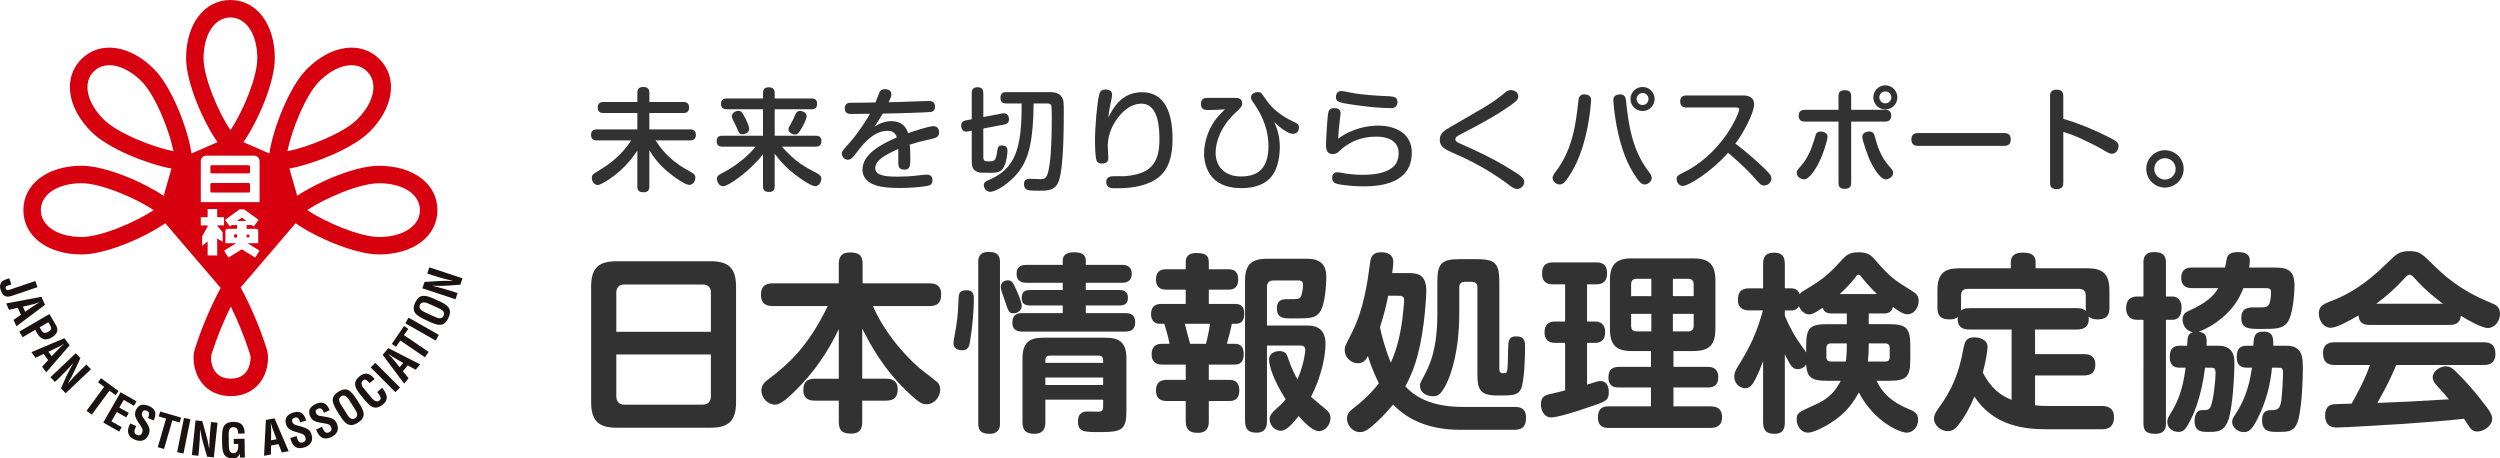
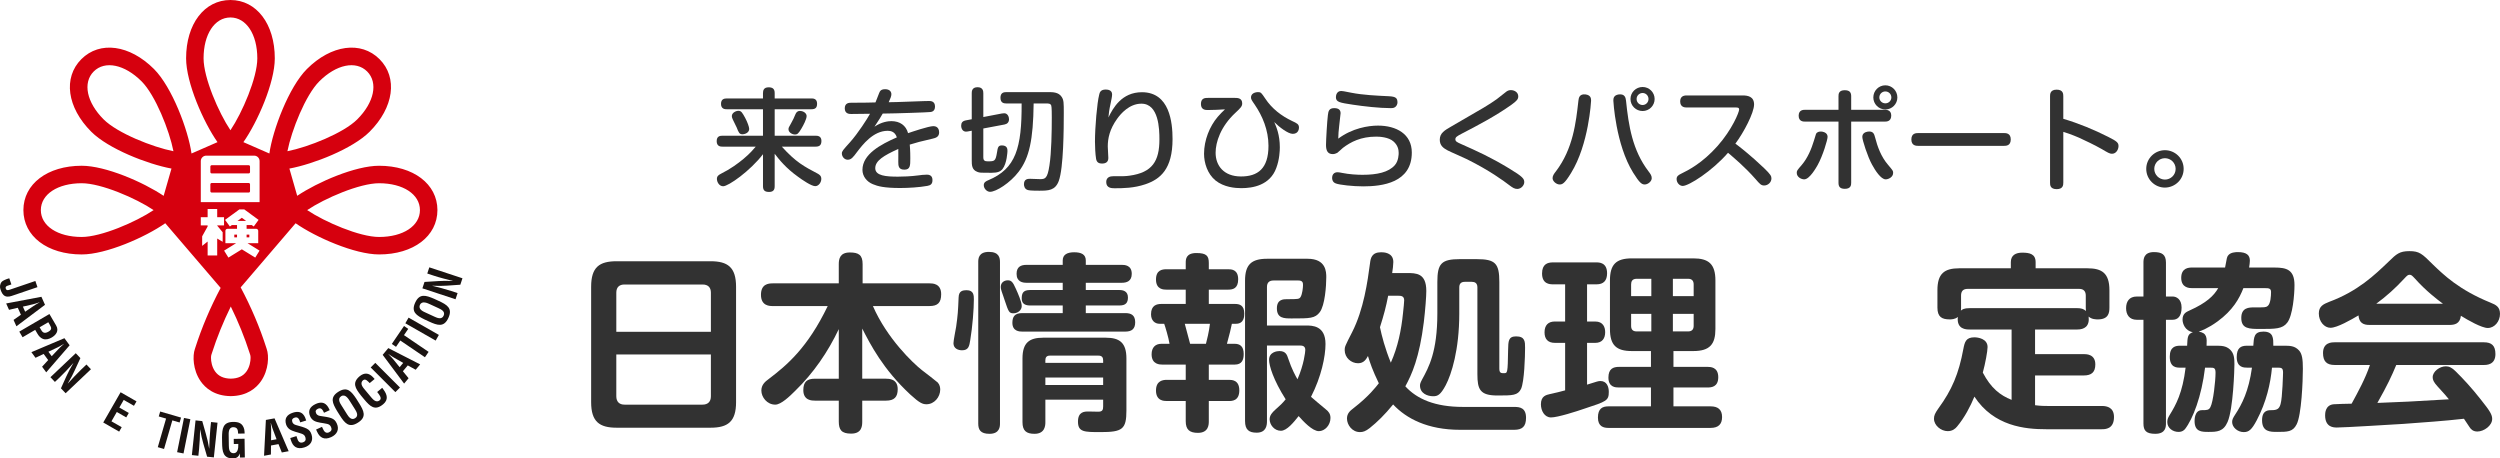
<svg xmlns="http://www.w3.org/2000/svg" version="1.1" id="レイヤー_1" x="0px" y="0px" width="314.657px" height="57.706px" viewBox="0 0 314.657 57.706" enable-background="new 0 0 314.657 57.706" xml:space="preserve">
  <g>
    <g>
      <path fill="#D6000E" d="M47.71,20.863c-2.985,0-7.729,2.051-10.303,3.783l-0.983-3.429c3.035-0.564,7.953-2.493,10.096-4.636    c3.053-3.053,3.567-6.81,1.25-9.135c-2.326-2.328-6.085-1.817-9.142,1.241c-2.274,2.274-4.308,7.675-4.724,10.633l-3.27-1.429    c1.764-2.507,3.952-7.465,3.952-10.548c0-4.318-2.293-7.338-5.576-7.343c-3.291-0.002-5.587,3.018-5.587,7.342    c0,3.083,2.188,8.042,3.952,10.548l-3.271,1.429c-0.416-2.958-2.45-8.358-4.724-10.632c-3.057-3.057-6.816-3.569-9.142-1.241    c-2.318,2.325-1.804,6.082,1.25,9.135c2.142,2.142,7.058,4.071,10.094,4.635l-0.985,3.434c-2.572-1.733-7.322-3.788-10.31-3.788    c-4.318,0-7.338,2.293-7.343,5.576c-0.002,3.291,3.018,5.587,7.342,5.587c3.07,0,8-2.17,10.516-3.93l0,0.004l6.969,8.137    c-1.307,2.46-2.381,4.994-3.191,7.527l-0.055,0.169c-0.294,0.826-0.264,2.627,0.725,4.049c0.584,0.84,1.715,1.848,3.781,1.875    l0.015,0l0.017,0c2.067-0.028,3.197-1.035,3.782-1.875c0.988-1.422,1.019-3.223,0.725-4.049l-0.055-0.17    c-0.818-2.556-1.902-5.11-3.225-7.59l6.914-8.073c2.519,1.759,7.442,3.925,10.509,3.925c4.324,0,7.343-2.296,7.342-5.587    C55.047,23.156,52.028,20.863,47.71,20.863z M10.284,29.826c-3.028,0-5.143-1.392-5.143-3.385c0.005-1.989,2.12-3.379,5.145-3.379    c2.448,0,6.833,1.893,9.049,3.381C17.119,27.932,12.733,29.826,10.284,29.826z M13.042,15.026    c-2.139-2.139-2.652-4.617-1.249-6.027c1.409-1.409,3.889-0.898,6.03,1.244c1.732,1.732,3.493,6.173,4.008,8.791    C19.213,18.518,14.773,16.757,13.042,15.026z M25.622,7.342c0-3.028,1.392-5.143,3.385-5.143c1.989,0.005,3.379,2.12,3.379,5.145    c0,2.448-1.893,6.833-3.381,9.049C27.516,14.176,25.622,9.791,25.622,7.342z M27.338,30.021v2.134h-1.205v-1.756l-0.689,0.551    v-1.204l0.689-1.24v-0.138h-0.861v-1.033h0.861v-1.033h1.205v1.033h0.861v1.033h-0.861v0.034l0.688,0.827v1.205L27.338,30.021z     M31.418,44.434l0.078,0.238c0.025,0.073,0.042,0.205,0.042,0.374c0,0.442-0.115,1.137-0.511,1.697    c-0.426,0.601-1.074,0.9-1.981,0.915c-0.906-0.015-1.554-0.314-1.979-0.915c-0.396-0.559-0.511-1.255-0.511-1.697    c0-0.169,0.017-0.301,0.041-0.374c0,0.001,0.078-0.237,0.078-0.237c0.628-1.965,1.424-3.927,2.372-5.857    C29.994,40.507,30.789,42.469,31.418,44.434z M32.126,32.422l-1.689-1.043l-1.689,1.043l-0.543-0.878l1.517-0.938H28.37v-1.549    c0-0.142,0.116-0.259,0.258-0.259h1.205v-0.473h-0.647l-0.25,0.184l-0.61-0.834l1.806-1.321h0.609l1.806,1.321l-0.609,0.834    l-0.251-0.184h-0.648v0.473h1.205c0.143,0,0.258,0.116,0.258,0.259v1.549H31.15l1.518,0.938L32.126,32.422z M32.673,25.442h-7.401    v-5.165c0-0.38,0.308-0.688,0.688-0.688h6.025c0.382,0,0.688,0.309,0.688,0.688V25.442z M40.183,10.242    c2.141-2.141,4.621-2.653,6.03-1.244c1.403,1.41,0.89,3.888-1.249,6.027c-1.731,1.731-6.17,3.493-8.789,4.008    C36.689,16.415,38.451,11.974,40.183,10.242z M47.711,29.826c-2.449,0-6.835-1.894-9.05-3.382c2.216-1.488,6.6-3.381,9.049-3.381    c3.025,0,5.14,1.39,5.145,3.379C52.855,28.435,50.74,29.826,47.711,29.826z" />
      <rect x="29.489" y="29.53" fill="#D6000E" width="0.344" height="0.344" />
      <polygon fill="#D6000E" points="29.892,27.809 30.981,27.809 30.436,27.41   " />
      <rect x="31.038" y="29.53" fill="#D6000E" width="0.344" height="0.344" />
-       <path fill="#D6000E" d="M29.833,29.53v0.344h-0.344V29.53 M30.436,27.41l0.545,0.398h-1.089" />
      <path fill="#D6000E" d="M31.298,20.794h-4.649c-0.095,0-0.172,0.077-0.172,0.173v0.688c0,0.095,0.077,0.173,0.172,0.173h4.649    c0.094,0,0.171-0.077,0.171-0.173v-0.688C31.469,20.87,31.392,20.794,31.298,20.794z" />
      <g>
        <g>
          <path fill="#D6000E" d="M31.298,23.032h-4.649c-0.095,0-0.172,0.077-0.172,0.172v0.861c0,0.095,0.077,0.172,0.172,0.172h4.649      c0.094,0,0.171-0.077,0.171-0.172v-0.861C31.469,23.109,31.392,23.032,31.298,23.032z" />
        </g>
      </g>
    </g>
    <g>
      <path fill="#1A1311" d="M1.432,35.799l-0.516,0.176c-0.148,0.056-0.256,0.155-0.192,0.343c0.095,0.277,0.307,0.211,0.534,0.133    l3.193-1.086l0.264,0.776l-3.032,1.032c-0.283,0.096-0.68,0.255-1.031,0.097c-0.321-0.144-0.466-0.478-0.594-0.856    c-0.094-0.276-0.095-0.622,0.155-0.942c0.117-0.145,0.565-0.34,0.954-0.448L1.432,35.799z" />
      <path fill="#1A1311" d="M0.777,38.194l4.436-0.839l0.452,1.01l-3.6,2.702l-0.359-0.802l0.926-0.652L2.24,38.738l-1.105,0.257    L0.777,38.194z M2.88,38.592l0.286,0.641l1.048-0.712c0.169-0.121,0.344-0.219,0.522-0.324c0.089-0.046,0.175-0.097,0.255-0.146    L4.987,38.04c-0.09,0.028-0.186,0.058-0.279,0.093c-0.196,0.062-0.386,0.128-0.59,0.174L2.88,38.592z" />
      <path fill="#1A1311" d="M2.429,41.739l3.791-2.216l0.845,1.445c0.396,0.677-0.029,1.205-0.559,1.514    c-0.324,0.189-0.738,0.316-1.107,0.172c-0.307-0.119-0.537-0.385-0.692-0.661L4.43,41.519l-1.588,0.928L2.429,41.739z     M4.986,41.194l0.222,0.379c0.181,0.308,0.433,0.439,0.893,0.17c0.434-0.255,0.4-0.464,0.166-0.864l-0.189-0.323L4.986,41.194z" />
      <path fill="#1A1311" d="M3.951,44.325l4.158-1.759l0.655,0.892l-2.946,3.404l-0.521-0.707l0.768-0.834l-0.57-0.773l-1.025,0.485    L3.951,44.325z M6.092,44.269l0.416,0.565l0.872-0.918c0.141-0.155,0.291-0.287,0.442-0.427c0.076-0.064,0.15-0.132,0.218-0.197    l-0.008-0.009c-0.082,0.046-0.169,0.096-0.253,0.15c-0.179,0.102-0.35,0.207-0.539,0.295L6.092,44.269z" />
      <path fill="#1A1311" d="M10.882,45.88l0.564,0.595l-3.188,3.02l-0.588-0.62l0.696-1.539c0.23-0.515,0.496-1.01,0.864-1.625    l-0.008-0.009c-0.244,0.271-0.542,0.603-0.849,0.926c-0.303,0.318-0.609,0.633-0.864,0.875l-0.599,0.568l-0.563-0.596l3.187-3.019    l0.584,0.616l-0.722,1.562c-0.224,0.503-0.482,0.988-0.863,1.624l0.008,0.009c0.269-0.295,0.559-0.61,0.849-0.917    c0.29-0.307,0.584-0.609,0.869-0.88L10.882,45.88z" />
-       <path fill="#1A1311" d="M12.718,47.598l2.203,1.621l-0.381,0.518l-0.77-0.565l-2.22,3.019l-0.661-0.486l2.221-3.018l-0.774-0.569    L12.718,47.598z" />
      <path fill="#1A1311" d="M12.995,53.178l2.185-3.809l2.001,1.148l-0.32,0.558l-1.29-0.74l-0.55,0.96l1.189,0.682l-0.32,0.558    l-1.189-0.681l-0.673,1.173l1.29,0.74l-0.32,0.558L12.995,53.178z" />
-       <path fill="#1A1311" d="M18.618,52.606c0.158-0.36,0.277-0.729-0.139-0.905c-0.253-0.107-0.459-0.073-0.575,0.202    c-0.129,0.307,0.014,0.508,0.187,0.759c0.182,0.261,0.512,0.758,0.636,1.051c0.152,0.363,0.129,0.64-0.019,0.991    c-0.324,0.765-0.999,0.95-1.738,0.637c-0.905-0.383-1.014-1.027-0.708-1.749l0.125-0.296l0.754,0.32l-0.1,0.236    c-0.183,0.387-0.186,0.723,0.186,0.881c0.318,0.134,0.54,0.031,0.67-0.277c0.1-0.237,0.06-0.444-0.076-0.661    c-0.263-0.475-0.661-0.903-0.797-1.438c-0.046-0.235-0.023-0.486,0.068-0.702c0.292-0.69,0.84-0.903,1.639-0.565    c1.203,0.509,0.777,1.423,0.614,1.824L18.618,52.606z" />
      <path fill="#1A1311" d="M20.161,51.796l2.626,0.762l-0.18,0.619l-0.916-0.267l-1.045,3.599l-0.787-0.227l1.044-3.599l-0.922-0.268    L20.161,51.796z" />
      <path fill="#1A1311" d="M22.293,56.912l0.864-4.306l0.804,0.161l-0.863,4.306L22.293,56.912z" />
      <path fill="#1A1311" d="M26.562,53.117l0.815,0.086l-0.46,4.367l-0.85-0.09l-0.471-1.622c-0.16-0.541-0.279-1.09-0.399-1.797    l-0.011-0.001c-0.01,0.365-0.021,0.811-0.044,1.255c-0.023,0.439-0.052,0.878-0.089,1.227l-0.086,0.822l-0.816-0.087l0.461-4.367    l0.844,0.089l0.467,1.656c0.157,0.529,0.276,1.065,0.4,1.797l0.012,0.001c0.012-0.398,0.029-0.827,0.049-1.249    c0.021-0.421,0.048-0.843,0.088-1.233L26.562,53.117z" />
      <path fill="#1A1311" d="M27.944,55.074c0.019-1.119,0.095-1.952,1.406-1.971c0.704-0.004,1.191,0.17,1.39,0.929    c0.044,0.175,0.04,0.357,0.049,0.532l-0.82,0.012c-0.018-0.445-0.054-0.796-0.609-0.811c-0.645,0.01-0.58,0.775-0.575,1.115    l0.017,1.218c0.006,0.363,0.044,0.954,0.605,0.946c0.468-0.007,0.614-0.507,0.587-1.168l-0.568,0.009l-0.008-0.644l1.363-0.02    l0.035,2.36L30.2,57.588l-0.007-0.502h-0.012c-0.158,0.459-0.465,0.592-0.764,0.62c-1.346,0.02-1.447-0.834-1.464-2.005    L27.944,55.074z" />
      <path fill="#1A1311" d="M33.234,57.364l0.23-4.509l1.089-0.201l1.779,4.137l-0.863,0.159l-0.416-1.053l-0.944,0.174l-0.011,1.134    L33.234,57.364z M34.116,55.414l0.692-0.128L34.362,54.1c-0.078-0.194-0.132-0.387-0.192-0.584    c-0.024-0.097-0.054-0.193-0.082-0.283l-0.013,0.002c0.007,0.094,0.013,0.194,0.026,0.293c0.013,0.206,0.033,0.405,0.03,0.613    L34.116,55.414z" />
      <path fill="#1A1311" d="M37.785,53.161c-0.111-0.377-0.261-0.734-0.691-0.599c-0.263,0.082-0.397,0.241-0.308,0.526    c0.1,0.319,0.34,0.379,0.635,0.458c0.307,0.081,0.881,0.245,1.165,0.389c0.351,0.179,0.514,0.404,0.628,0.767    c0.249,0.793-0.147,1.372-0.913,1.612c-0.938,0.293-1.439-0.126-1.673-0.874l-0.097-0.307l0.782-0.246l0.078,0.246    c0.111,0.413,0.327,0.67,0.712,0.549c0.33-0.102,0.432-0.325,0.332-0.643c-0.078-0.246-0.242-0.379-0.485-0.456    c-0.508-0.19-1.089-0.26-1.539-0.579c-0.188-0.149-0.331-0.357-0.402-0.579c-0.224-0.714,0.054-1.232,0.881-1.491    c1.245-0.391,1.514,0.58,1.649,0.992L37.785,53.161z" />
      <path fill="#1A1311" d="M40.782,51.952c-0.159-0.359-0.352-0.696-0.761-0.509c-0.251,0.115-0.365,0.288-0.24,0.56    c0.139,0.304,0.384,0.333,0.687,0.376c0.316,0.042,0.904,0.132,1.205,0.241c0.37,0.133,0.559,0.336,0.718,0.682    c0.346,0.756,0.025,1.379-0.704,1.713c-0.894,0.409-1.443,0.055-1.769-0.659l-0.134-0.293l0.746-0.34l0.106,0.234    c0.163,0.396,0.41,0.625,0.776,0.456c0.314-0.144,0.388-0.377,0.249-0.681c-0.107-0.234-0.287-0.346-0.54-0.39    c-0.527-0.127-1.111-0.122-1.598-0.383c-0.205-0.126-0.374-0.312-0.471-0.525c-0.312-0.682-0.1-1.23,0.689-1.59    c1.187-0.543,1.574,0.387,1.759,0.779L40.782,51.952z" />
      <path fill="#1A1311" d="M42.417,51.72c-0.565-0.965-0.935-1.715,0.175-2.414c1.11-0.699,1.629-0.042,2.254,0.885l0.333,0.531    c0.624,0.991,1.005,1.762-0.134,2.478c-1.14,0.718-1.67,0.041-2.294-0.95L42.417,51.72z M43.683,52.148    c0.192,0.308,0.533,0.792,1.008,0.493c0.497-0.312,0.18-0.825-0.045-1.182l-0.599-0.952c-0.187-0.297-0.587-0.965-1.102-0.641    c-0.546,0.343-0.092,0.964,0.089,1.251L43.683,52.148z" />
      <path fill="#1A1311" d="M48.107,48.809c0.048,0.067,0.098,0.138,0.147,0.205c0.481,0.643,0.667,1.289-0.035,1.872    c-1.036,0.861-1.651,0.259-2.399-0.641l-0.401-0.482c-0.688-0.883-1.15-1.578-0.143-2.417c0.571-0.458,1.126-0.432,1.65,0.107    c0.08,0.078,0.16,0.156,0.226,0.246l-0.621,0.517c-0.207-0.194-0.521-0.618-0.832-0.36c-0.496,0.411,0.035,0.967,0.252,1.229    l0.78,0.937c0.232,0.279,0.633,0.715,1.064,0.356c0.347-0.287-0.157-0.812-0.324-1.04L48.107,48.809z" />
      <path fill="#1A1311" d="M49.761,49.354l-3.106-3.105l0.579-0.579l3.106,3.105L49.761,49.354z" />
      <path fill="#1A1311" d="M50.863,48.28l-2.699-3.619l0.709-0.849l4.009,2.05l-0.563,0.674l-0.994-0.546l-0.615,0.736l0.715,0.879    L50.863,48.28z M50.299,46.215l0.449-0.54l-1.1-0.628c-0.183-0.1-0.347-0.214-0.519-0.327c-0.081-0.059-0.165-0.114-0.244-0.165    l-0.007,0.009c0.064,0.069,0.133,0.142,0.205,0.21c0.144,0.15,0.285,0.291,0.417,0.453L50.299,46.215z" />
      <path fill="#1A1311" d="M49.313,43.293l1.537-2.262l0.532,0.361l-0.536,0.791l3.099,2.105l-0.461,0.678l-3.1-2.106l-0.539,0.794    L49.313,43.293z" />
      <path fill="#1A1311" d="M54.831,42.866l-3.814-2.177l0.407-0.712l3.814,2.177L54.831,42.866z" />
      <path fill="#1A1311" d="M53.428,40.205c-1.001-0.5-1.718-0.928-1.17-2.118c0.549-1.191,1.341-0.922,2.371-0.485l0.568,0.262    c1.064,0.49,1.804,0.928,1.239,2.15c-0.563,1.223-1.376,0.945-2.44,0.454L53.428,40.205z M54.722,39.875    c0.329,0.152,0.879,0.373,1.114-0.138c0.245-0.532-0.299-0.789-0.683-0.966L54.132,38.3c-0.318-0.146-1.018-0.488-1.272,0.064    c-0.271,0.585,0.448,0.859,0.756,1.001L54.722,39.875z" />
      <path fill="#1A1311" d="M53.778,34.426l0.257-0.778l4.171,1.376l-0.268,0.811l-1.684,0.117c-0.563,0.042-1.124,0.042-1.841,0.009    l-0.004,0.012c0.354,0.085,0.788,0.192,1.217,0.309c0.425,0.115,0.847,0.236,1.182,0.347l0.784,0.258l-0.257,0.779l-4.171-1.375    l0.266-0.806l1.717-0.106c0.55-0.04,1.101-0.044,1.841-0.01l0.003-0.012c-0.387-0.097-0.801-0.201-1.208-0.311    c-0.41-0.11-0.814-0.225-1.187-0.349L53.778,34.426z" />
    </g>
  </g>
  <g>
    <g>
-       <path fill="#323232" d="M75.119,17.672c-0.182,0-0.729,0-0.729-0.686c0-0.672,0.49-0.701,0.729-0.701h5.099v-2.059h-4.244    c-0.182,0-0.743,0-0.743-0.687c0-0.7,0.533-0.7,0.743-0.7h4.244v-1.163c0-0.196,0-0.729,0.714-0.729    c0.659,0,0.799,0.308,0.799,0.729v1.163h4.272c0.182,0,0.729,0,0.729,0.687c0,0.7-0.532,0.7-0.729,0.7h-4.272v2.059h5.126    c0.168,0,0.729,0,0.729,0.687c0,0.7-0.546,0.7-0.729,0.7h-4.342c0.476,0.729,1.527,2.339,3.852,3.642    c1.051,0.588,1.148,0.645,1.148,1.093c0,0.476-0.406,0.868-0.756,0.868c-0.462,0-1.541-0.756-2.073-1.148    c-1.779-1.331-2.507-2.493-2.956-3.222v4.566c0,0.196,0,0.729-0.715,0.729c-0.644,0-0.798-0.28-0.798-0.729v-4.524    c-1.765,2.788-4.524,4.342-4.987,4.342c-0.364,0-0.742-0.392-0.742-0.869c0-0.406,0.028-0.434,1.135-1.106    c2.325-1.401,3.375-2.983,3.824-3.642H75.119z" />
      <path fill="#323232" d="M96.033,11.704c0-0.322,0.098-0.714,0.7-0.714c0.448,0,0.771,0.14,0.771,0.714v0.687h4.623    c0.196,0,0.714,0,0.714,0.658c0,0.504-0.21,0.701-0.714,0.701h-4.623v3.333h5.155c0.182,0,0.729,0,0.729,0.645    c0,0.546-0.252,0.729-0.729,0.729h-4.258c1.779,1.961,2.773,2.479,4.552,3.418c0.182,0.112,0.42,0.252,0.42,0.644    c0,0.42-0.322,0.911-0.771,0.911c-0.476,0-1.625-0.785-2.171-1.191c-1.527-1.092-2.354-2.143-2.928-2.885v4.076    c0,0.238-0.014,0.729-0.687,0.729c-0.546,0-0.784-0.182-0.784-0.729v-4.021c-1.597,2.087-4.343,4.034-5.015,4.034    c-0.491,0-0.785-0.532-0.785-0.924c0-0.364,0.224-0.504,0.546-0.672c1.163-0.574,2.129-1.289,2.801-1.849    c0.827-0.686,1.289-1.247,1.541-1.541h-4.188c-0.196,0-0.728,0-0.728-0.687c0-0.645,0.434-0.687,0.728-0.687h5.099V13.75h-4.553    c-0.196,0-0.729,0-0.729-0.672c0-0.616,0.406-0.687,0.729-0.687h4.553V11.704z M93.792,14.842c0.28,0.532,0.504,1.135,0.504,1.387    c0,0.435-0.476,0.672-0.854,0.672c-0.378,0-0.476-0.224-0.714-0.84c-0.014-0.042-0.42-0.868-0.476-0.98    c-0.056-0.126-0.14-0.294-0.14-0.476c0-0.406,0.504-0.659,0.827-0.659C93.302,13.945,93.428,14.184,93.792,14.842z     M101.524,14.604c0,0.392-0.406,1.163-0.658,1.583c-0.364,0.617-0.519,0.743-0.798,0.743c-0.364,0-0.827-0.266-0.827-0.659    c0-0.196,0.042-0.252,0.336-0.77c0.224-0.378,0.35-0.672,0.546-1.135c0.084-0.21,0.266-0.406,0.519-0.406    C101.188,13.96,101.524,14.296,101.524,14.604z" />
      <path fill="#323232" d="M110.65,11.718c0.098-0.238,0.21-0.49,0.756-0.49c0.546,0,0.785,0.294,0.785,0.63    c0,0.266-0.126,0.532-0.336,1.008c0.42,0,1.443-0.028,2.83-0.084c1.331-0.056,2.143-0.07,2.241-0.07c0.196,0,0.756,0,0.756,0.7    c0,0.616-0.448,0.672-0.574,0.687c-0.238,0.042-4.258,0.182-6.009,0.196c-0.182,0.35-0.476,0.798-1.037,1.653    c0.911-0.617,1.737-0.701,2.129-0.701c1.064,0,1.835,0.532,2.101,1.513c0.448-0.154,2.591-0.883,3.18-0.883    c0.658,0,0.729,0.561,0.729,0.785c0,0.56-0.406,0.7-0.854,0.798c-1.667,0.392-1.849,0.434-2.844,0.742    c0.07,0.756,0.07,1.471,0.07,1.723c0,0.911,0,1.429-0.756,1.429s-0.756-0.532-0.756-0.995c0-0.252,0.014-1.373,0-1.611    c-1.863,0.84-2.9,1.485-2.9,2.423c0,0.953,1.345,1.064,2.844,1.064c0.588,0,1.625-0.028,2.661-0.168    c0.168-0.028,0.617-0.084,1.009-0.084c0.687,0,0.687,0.546,0.687,0.7c0,0.49-0.252,0.645-0.645,0.714    c-0.995,0.182-2.381,0.267-3.418,0.267c-2.031,0-2.83-0.225-3.432-0.477c-0.798-0.322-1.317-1.022-1.317-1.807    c0-1.975,2.312-3.208,4.329-4.09c-0.224-0.714-0.756-0.827-1.149-0.827c-1.835,0-3.166,1.765-3.866,2.675    c-0.476,0.645-0.728,0.967-1.163,0.967c-0.448,0-0.742-0.42-0.742-0.785c0-0.28,0.112-0.406,1.037-1.429    c1.008-1.134,2.157-2.927,2.507-3.572c-0.645,0.014-1.765,0.028-2.367,0.028c-0.21,0-0.812,0-0.812-0.714    c0-0.686,0.56-0.7,0.784-0.7c2.031-0.014,2.255-0.014,3.082-0.042C110.328,12.573,110.51,12.055,110.65,11.718z" />
      <path fill="#323232" d="M122.306,11.733c0-0.196,0-0.756,0.728-0.756c0.673,0,0.729,0.476,0.729,0.756v2.998l2.339-0.448    c0.042-0.014,0.168-0.028,0.294-0.028c0.434,0,0.602,0.462,0.602,0.742c0,0.378-0.21,0.603-0.56,0.672l-2.676,0.504v3.614    c0,0.434,0.196,0.518,0.546,0.518c0.869,0,0.995,0,1.177-1.12c0.098-0.617,0.14-0.883,0.616-0.883c0.7,0,0.7,0.49,0.7,0.714    c0,0.042-0.056,1.555-0.63,2.27c-0.266,0.322-0.644,0.462-1.4,0.462c-1.401,0-1.457,0-1.751-0.112    c-0.714-0.252-0.714-0.883-0.714-1.485v-3.698l-0.532,0.098c-0.603,0.126-0.799-0.378-0.799-0.729    c0-0.364,0.154-0.588,0.588-0.672l0.743-0.14V11.733z M126.663,13.021c-0.266,0-0.743-0.028-0.743-0.714    c0-0.63,0.392-0.714,0.743-0.714h5.281c0.56,0,1.289,0,1.681,0.602c0.266,0.406,0.266,0.743,0.266,2.031    c0,1.975-0.028,6.906-0.63,8.545c-0.448,1.218-1.316,1.232-2.479,1.232c-1.135,0-1.317-0.056-1.457-0.098    c-0.364-0.126-0.448-0.49-0.448-0.714c0-0.687,0.519-0.687,0.785-0.687c0.196,0,1.05,0.042,1.219,0.042    c0.658,0,0.952-0.042,1.205-1.737c0.252-1.611,0.294-4.272,0.294-6.023c0-0.322,0-1.345-0.07-1.513    c-0.098-0.252-0.364-0.252-0.645-0.252h-1.569c-0.056,4.581-0.546,6.85-1.891,8.601c-1.064,1.401-2.83,2.521-3.6,2.521    c-0.378,0-0.785-0.392-0.785-0.84c0-0.364,0.294-0.504,0.56-0.617c3.488-1.442,4.23-4.09,4.203-9.665H126.663z" />
      <path fill="#323232" d="M143.728,11.607c3.488,0,3.852,3.81,3.852,5.897c0,3.768-1.527,5.042-3.417,5.687    c-1.443,0.49-2.802,0.504-3.88,0.504c-0.364,0-1.05-0.014-1.05-0.785c0-0.63,0.532-0.728,0.854-0.728c1.484,0,1.527,0,2.073-0.07    c2.886-0.392,3.768-1.849,3.768-4.566c0-1.289-0.07-4.497-2.269-4.497c-1.527,0-2.605,1.275-3.054,1.905    c-0.938,1.303-1.177,2.465-1.177,3.474c0,0.238,0.07,1.247,0.07,1.457c0,0.518-0.336,0.7-0.785,0.7    c-0.476,0-0.686-0.196-0.756-0.602c-0.098-0.575-0.14-1.555-0.14-2.157c0-1.821,0.266-4.889,0.532-5.911    c0.056-0.266,0.168-0.645,0.812-0.645c0.238,0,0.812,0.042,0.812,0.616c0,0.266-0.098,0.701-0.168,1.037    c-0.21,0.967-0.252,1.359-0.294,1.863C140.087,13.595,141.179,11.607,143.728,11.607z" />
      <path fill="#323232" d="M155.409,12.321c0.336,0,0.938,0,0.938,0.7c0,0.364-0.21,0.574-0.84,1.163    C153.616,15.935,153,17.91,153,19.227c0,1.625,1.037,2.983,3.194,2.983c2.101,0,3.46-0.966,3.46-3.866    c0-1.961-0.757-3.754-1.737-5.183c-0.392-0.561-0.462-0.687-0.462-0.896c0-0.672,0.868-0.672,0.882-0.672    c0.364,0,0.42,0.084,0.911,0.812c0.826,1.261,2.031,2.185,3.39,2.83c0.603,0.28,0.854,0.392,0.854,0.826    c0,0.126-0.042,0.785-0.785,0.785c-0.588,0-1.708-0.854-2.325-1.485c0.266,0.616,0.701,1.611,0.701,3.18    c0,0.434-0.042,1.527-0.448,2.605c-0.798,2.185-2.97,2.535-4.398,2.535c-0.785,0-2.185-0.112-3.25-0.966    c-1.022-0.84-1.443-2.213-1.443-3.362c0-1.709,0.701-3.446,1.723-4.65c0.294-0.351,0.63-0.673,0.911-0.939    c-0.714,0.042-1.443,0.084-2.157,0.084c-0.266,0-0.869,0-0.869-0.757c0-0.77,0.546-0.77,0.896-0.77H155.409z" />
      <path fill="#323232" d="M173.436,15.809c2.297,0,4.258,1.05,4.258,3.39c0,3.81-3.726,4.258-6.122,4.258    c-1.289,0-2.941-0.182-3.432-0.364c-0.434-0.154-0.476-0.532-0.476-0.7c0-0.098,0.014-0.308,0.14-0.476    c0.168-0.224,0.42-0.238,0.575-0.238c0.14,0,0.392,0.056,0.546,0.084c0.896,0.182,1.877,0.238,2.563,0.238    c1.849,0,3.278-0.322,4.062-1.205c0.49-0.546,0.49-1.415,0.49-1.555c0-0.42-0.112-0.966-0.659-1.443    c-0.616-0.546-1.751-0.602-2.171-0.602c-1.933,0-3.208,0.672-4.188,1.415c-0.112,0.084-0.602,0.561-0.714,0.63    c-0.182,0.098-0.378,0.154-0.56,0.154c-0.603,0-0.854-0.378-0.854-1.149c0-0.602,0.14-3.025,0.238-3.768    c0.056-0.476,0.14-0.868,0.785-0.868c0.532,0,0.812,0.196,0.812,0.645c0,0.042-0.168,1.457-0.182,1.639    c-0.07,0.518-0.098,1.037-0.112,1.555C170.2,16.131,172.218,15.809,173.436,15.809z M175.607,13.469    c-0.168,0.126-0.322,0.14-0.602,0.14c-1.387,0-3.362-0.224-4.749-0.434c-1.653-0.252-2.115-0.322-2.115-0.953    c0-0.28,0.14-0.771,0.672-0.771c0.168,0,0.28,0.028,1.289,0.224c1.415,0.28,3.152,0.364,4.665,0.434    c0.995,0.042,1.121,0.28,1.121,0.827C175.887,13.049,175.803,13.343,175.607,13.469z" />
      <path fill="#323232" d="M182.73,15.879c4.174-2.409,4.524-2.605,5.645-3.39c0.196-0.154,1.05-0.84,1.232-0.967    c0.14-0.098,0.322-0.182,0.546-0.182c0.462,0,0.938,0.28,0.938,0.785c0,0.35-0.168,0.56-0.826,1.037    c-1.989,1.429-4.455,2.717-6.248,3.642c-0.645,0.336-0.84,0.462-0.84,0.728c0,0.252,0.196,0.364,0.644,0.561    c2.228,0.995,3.712,1.653,6.107,3.096c1.793,1.079,1.919,1.331,1.919,1.751c0,0.35-0.364,0.84-0.882,0.84    c-0.336,0-0.588-0.168-0.911-0.406c-0.868-0.658-2.535-1.891-5.393-3.32c-0.378-0.196-2.115-0.938-2.452-1.121    c-0.588-0.308-0.995-0.644-0.995-1.345C181.217,16.747,181.805,16.411,182.73,15.879z" />
      <path fill="#323232" d="M200.259,12.671c0,0.028-0.28,5.491-2.521,9.105c-0.812,1.331-1.093,1.443-1.443,1.443    c-0.392,0-0.883-0.393-0.883-0.799c0-0.308,0.196-0.574,0.42-0.854c2.157-2.843,2.521-6.121,2.83-8.881    c0.042-0.406,0.154-0.896,0.924-0.798C200.217,11.985,200.259,12.377,200.259,12.671z M204.657,12.685    c0.322,3.11,0.798,6.22,2.83,8.881c0.238,0.309,0.406,0.546,0.406,0.854c0,0.42-0.49,0.799-0.882,0.799    c-0.378,0-0.659-0.21-1.457-1.485c-2.213-3.558-2.493-9.049-2.493-9.063c0-0.252,0.014-0.687,0.672-0.785    C204.517,11.788,204.615,12.307,204.657,12.685z M206.744,13.974c-0.841,0-1.527-0.672-1.527-1.513    c0-0.841,0.686-1.513,1.527-1.513c0.826,0,1.513,0.672,1.513,1.513C208.257,13.301,207.571,13.974,206.744,13.974z     M206.744,11.704c-0.42,0-0.757,0.336-0.757,0.757c0,0.42,0.336,0.756,0.757,0.756c0.406,0,0.742-0.336,0.742-0.756    C207.487,12.041,207.151,11.704,206.744,11.704z" />
      <path fill="#323232" d="M212.27,13.526c-0.168,0-0.798,0-0.798-0.756c0-0.617,0.406-0.756,0.798-0.756h7.074    c0.602,0,1.429,0.112,1.429,1.134c0,1.037-1.289,3.516-2.354,4.931c0.364,0.266,1.891,1.429,3.614,3.082    c0.84,0.812,0.924,1.009,0.924,1.303c0,0.49-0.448,0.883-0.911,0.883c-0.392,0-0.546-0.182-1.092-0.812    c-1.331-1.513-2.689-2.647-3.46-3.306c-2.017,2.325-4.945,4.174-5.701,4.174c-0.392,0-0.771-0.392-0.771-0.868    c0-0.336,0.21-0.49,0.519-0.645c0.966-0.476,2.689-1.331,4.636-3.516c1.835-2.073,2.718-4.258,2.718-4.595    c0-0.224-0.168-0.252-0.448-0.252H212.27z" />
      <path fill="#323232" d="M230.025,17.223c0,0.378-0.603,2.381-1.247,3.544c-0.168,0.294-1.009,1.807-1.695,1.807    c-0.364,0-0.938-0.28-0.938-0.812c0-0.266,0.028-0.308,0.645-1.022c0.729-0.854,1.205-2.003,1.527-3.068    c0.252-0.84,0.252-0.868,0.364-0.966c0.196-0.168,0.476-0.154,0.658-0.14C229.647,16.621,230.025,16.789,230.025,17.223z     M231.398,12.111c0-0.28,0.028-0.756,0.785-0.756c0.644,0,0.812,0.308,0.812,0.756v1.709h4.244c0.182,0,0.798,0,0.798,0.729    c0,0.756-0.616,0.756-0.798,0.756h-4.244v7.704c0,0.294-0.042,0.756-0.799,0.756c-0.616,0-0.798-0.28-0.798-0.756v-7.704h-4.216    c-0.196,0-0.798,0-0.798-0.742c0-0.743,0.603-0.743,0.798-0.743h4.216V12.111z M235.992,17.252    c0.322,1.26,0.784,2.493,1.639,3.488c0.616,0.729,0.645,0.756,0.645,1.022c0,0.532-0.588,0.812-0.938,0.812    c-0.603,0-1.331-1.135-1.723-1.863c-0.546-0.98-1.219-3.082-1.219-3.474c0-0.448,0.35-0.616,0.687-0.672    C235.782,16.467,235.894,16.887,235.992,17.252z M237.295,13.778c-0.841,0-1.513-0.687-1.513-1.513    c0-0.84,0.672-1.527,1.513-1.527c0.84,0,1.513,0.687,1.513,1.527C238.808,13.091,238.136,13.778,237.295,13.778z M237.295,11.508    c-0.42,0-0.757,0.336-0.757,0.756c0,0.406,0.336,0.742,0.757,0.742c0.42,0,0.756-0.336,0.756-0.742    C238.052,11.844,237.715,11.508,237.295,11.508z" />
      <path fill="#323232" d="M241.453,18.358c-0.252,0-0.883,0-0.883-0.798c0-0.785,0.561-0.812,0.883-0.812h10.758    c0.252,0,0.868,0,0.868,0.798s-0.574,0.812-0.868,0.812H241.453z" />
      <path fill="#323232" d="M259.692,22.994c0,0.267-0.014,0.812-0.826,0.812c-0.827,0-0.841-0.518-0.841-0.812V12.111    c0-0.238,0-0.826,0.827-0.826c0.812,0,0.84,0.518,0.84,0.826v2.844c1.947,0.574,3.838,1.359,5.646,2.269    c1.148,0.574,1.303,0.756,1.303,1.163c0,0.393-0.267,0.967-0.827,0.967c-0.28,0-0.518-0.14-1.274-0.588    c-0.812-0.462-2.129-1.106-2.857-1.429c-0.967-0.42-1.527-0.588-1.989-0.743V22.994z" />
      <path fill="#323232" d="M274.84,21.257c0,1.331-1.079,2.339-2.354,2.354c-1.274,0-2.354-1.037-2.354-2.354    c0-1.331,1.093-2.353,2.354-2.353S274.84,19.913,274.84,21.257z M271.142,21.257c0,0.743,0.616,1.345,1.345,1.345    c0.715,0,1.345-0.574,1.345-1.345s-0.63-1.345-1.345-1.345C271.744,19.913,271.142,20.515,271.142,21.257z" />
    </g>
    <g>
      <path fill="#323232" d="M92.644,50.617c0,2.448-1.032,3.216-3.216,3.216H77.618c-2.16,0-3.216-0.744-3.216-3.216V36.096    c0-2.473,1.032-3.216,3.216-3.216h11.809c2.16,0,3.216,0.744,3.216,3.216V50.617z M89.475,41.76v-4.92    c0-0.648-0.336-1.032-1.056-1.032h-9.817c-0.6,0-1.032,0.288-1.032,1.032v4.92H89.475z M77.57,44.617v5.256    c0,0.696,0.384,1.056,1.032,1.056h9.817c0.672,0,1.056-0.36,1.056-1.056v-5.256H77.57z" />
      <path fill="#323232" d="M111.524,47.665c0.336,0,1.464,0,1.464,1.32c0,0.984-0.432,1.44-1.464,1.44h-3v2.616    c0,0.528-0.024,1.536-1.392,1.536c-1.224,0-1.56-0.48-1.56-1.536v-2.616h-3c-0.36,0-1.464,0-1.464-1.32    c0-1.056,0.48-1.44,1.464-1.44h3v-6.241c-1.368,2.88-3.192,5.544-5.497,7.777c-0.696,0.696-1.776,1.728-2.496,1.728    c-1.032,0-1.752-0.936-1.752-1.776c0-0.72,0.48-1.128,0.912-1.44c2.304-1.752,4.896-3.912,7.44-9.193h-6.913    c-0.384,0-1.488,0-1.488-1.416c0-1.344,0.912-1.44,1.488-1.44h8.305V33.24c0-0.648,0.144-1.464,1.392-1.464    c1.104,0,1.608,0.312,1.608,1.464v2.424h8.424c0.36,0,1.464,0,1.464,1.368c0,1.08-0.456,1.488-1.464,1.488h-7.128    c1.776,4.081,5.041,7.177,6.168,8.065c0.24,0.168,1.896,1.464,1.992,1.56c0.264,0.288,0.312,0.648,0.312,0.888    c0,0.936-0.744,1.848-1.728,1.848c-0.48,0-0.864-0.144-2.04-1.224c-3.433-3.192-5.017-6.289-6.049-8.305v6.312H111.524z" />
      <path fill="#323232" d="M122.573,37.68c0,1.224-0.168,3.408-0.456,5.136c-0.12,0.72-0.192,1.272-1.032,1.272    c-0.48,0-1.08-0.216-1.08-0.888c0-0.336,0.288-1.752,0.336-2.064c0.216-1.512,0.24-1.968,0.312-3.696    c0.024-0.816,0.48-0.912,1.032-0.912C122.573,36.528,122.573,37.224,122.573,37.68z M125.861,53.306    c0,0.36-0.024,1.296-1.32,1.296c-1.152,0-1.416-0.528-1.416-1.296V33c0-0.432,0.024-1.296,1.344-1.296    c1.296,0,1.392,0.768,1.392,1.296V53.306z M127.853,36.336c0.264,0.576,0.744,1.656,0.744,2.184c0,0.528-0.504,0.912-1.032,0.912    c-0.552,0-0.624-0.168-1.104-1.608c-0.048-0.192-0.336-0.96-0.384-1.128c-0.096-0.288-0.12-0.408-0.12-0.576    c0-0.6,0.48-0.84,0.888-0.84C127.301,35.28,127.493,35.52,127.853,36.336z M141.198,33.336c0.336,0,1.248,0.024,1.248,1.128    c0,0.936-0.648,1.128-1.248,1.128h-4.537v0.912h4.249c0.408,0,1.056,0.12,1.056,0.936c0,0.672-0.288,1.008-1.056,1.008h-4.249    v0.96h4.969c0.72,0,1.248,0.24,1.248,1.152c0,0.816-0.408,1.176-1.248,1.176h-12.961c-0.336,0-1.248-0.024-1.248-1.104    c0-0.768,0.288-1.224,1.248-1.224h5.088v-0.96h-4.128c-0.48,0-1.032-0.144-1.032-0.864c0-0.576,0.096-1.08,1.032-1.08h4.128    v-0.912h-4.56c-0.48,0-1.248-0.12-1.248-1.128c0-0.888,0.552-1.128,1.248-1.128h4.56v-0.552c0-0.744,0.576-1.032,1.44-1.032    c0.888,0,1.464,0.264,1.464,1.032v0.552H141.198z M131.573,50.305v2.832c0,0.384-0.024,1.464-1.368,1.464    c-1.032,0-1.512-0.384-1.512-1.464v-8.017c0-1.968,0.84-2.616,2.592-2.616h7.897c1.752,0,2.592,0.648,2.592,2.616v6.553    c0,2.352-0.504,2.712-3.241,2.712c-2.064,0-2.856,0-2.856-1.32c0-1.272,0.84-1.272,1.32-1.272c0.192,0,1.08,0.024,1.249,0.024    c0.528,0,0.6-0.264,0.6-0.672v-0.84H131.573z M138.845,45.673v-0.336c0-0.36-0.168-0.576-0.576-0.576h-6.145    c-0.384,0-0.552,0.216-0.552,0.576v0.336H138.845z M138.845,47.521h-7.272v0.936h7.272V47.521z" />
      <path fill="#323232" d="M154.568,33.888c0.384,0,1.272,0,1.272,1.272c0,1.176-0.696,1.296-1.272,1.296h-2.424v1.8h3.312    c0.552,0,1.152,0.168,1.152,1.2c0,0.336,0,1.296-1.056,1.296h-0.504c-0.144,0.672-0.264,1.224-0.624,2.52h0.984    c0.624,0,1.128,0.288,1.128,1.272c0,0.744-0.216,1.344-1.128,1.344h-3.264v1.92h2.52c0.36,0,1.32,0,1.32,1.32    c0,1.344-0.936,1.344-1.32,1.344h-2.52v2.544c0,0.384,0,1.464-1.368,1.464c-1.056,0-1.536-0.408-1.536-1.464v-2.544h-2.376    c-0.336,0-1.368,0-1.368-1.32c0-1.249,0.888-1.344,1.368-1.344h2.376v-1.92h-2.928c-0.312,0-1.368,0-1.368-1.296    c0-0.864,0.48-1.32,1.224-1.32h1.032c-0.12-0.768-0.552-2.208-0.672-2.52h-0.576c-0.6,0-1.08-0.408-1.08-1.2    c0-1.128,0.72-1.296,1.296-1.296h3.072v-1.8h-2.424c-0.336,0-1.32,0-1.32-1.272c0-1.2,0.792-1.296,1.32-1.296h2.424v-0.816    c0-0.432,0.024-1.224,1.344-1.224c1.272,0,1.56,0.36,1.56,1.248v0.792H154.568z M151.783,43.273    c0.096-0.336,0.408-1.608,0.504-2.52h-3.168c0.12,0.408,0.6,2.28,0.672,2.52H151.783z M159.464,43.489v9.529    c0,0.432-0.048,1.44-1.296,1.44c-0.96,0-1.464-0.36-1.464-1.464V35.328c0-2.017,0.792-2.76,2.785-2.76h5.088    c2.328,0,2.352,1.656,2.352,2.328c0,1.08-0.168,3.528-0.816,4.392c-0.6,0.792-1.248,0.792-3.528,0.792    c-0.96,0-1.872,0-1.872-1.272c0-1.152,0.84-1.152,1.272-1.152c1.416,0,1.56,0,1.728-0.312C163.904,37.008,164,36.24,164,35.88    c0-0.264-0.024-0.576-0.576-0.576h-3.144c-0.528,0-0.816,0.264-0.816,0.816v4.848h4.896c0.792,0,2.472,0,2.472,2.328    c0,1.561-0.528,4.128-1.824,6.649c0.192,0.192,1.249,1.056,1.873,1.584c0.336,0.264,0.576,0.552,0.576,1.08    c0,0.888-0.696,1.656-1.464,1.656c-0.816,0-1.968-1.248-2.544-1.896c-0.624,0.792-1.488,1.849-2.232,1.849    c-0.84,0-1.416-0.769-1.416-1.44c0-0.528,0.336-0.864,0.696-1.2c0.624-0.552,0.912-0.816,1.32-1.32    c-1.56-2.448-2.088-4.249-2.088-4.969c0-0.984,1.008-1.104,1.296-1.104c0.792,0,0.96,0.456,1.128,0.984    c0.432,1.296,0.912,2.16,1.152,2.568c0.816-1.872,0.984-3.456,0.984-3.696c0-0.552-0.456-0.552-0.72-0.552H159.464z" />
      <path fill="#323232" d="M190.607,51.217c0.696,0,1.464,0.12,1.464,1.368c0,1.104-0.48,1.512-1.488,1.512h-6.816    c-4.081,0-6.769-1.416-8.425-3.192c-1.056,1.296-2.016,2.232-2.952,2.976c-0.528,0.408-0.84,0.504-1.224,0.504    c-0.984,0-1.632-0.912-1.632-1.704c0-0.625,0.36-0.96,0.84-1.32c1.92-1.488,2.809-2.664,3.168-3.12    c-0.792-1.632-1.104-2.568-1.368-3.433c-0.24,0.432-0.528,0.912-1.248,0.912c-0.864,0-1.68-0.696-1.68-1.656    c0-0.408,0.024-0.48,0.936-2.256c1.464-2.88,1.944-6.361,2.256-8.713c0.072-0.6,0.216-1.344,1.392-1.344    c0.264,0,1.536,0,1.536,1.224c0,0.36-0.072,0.936-0.144,1.392h1.824c1.2,0,2.472,0,2.472,2.256c0,0.648-0.12,2.304-0.312,3.912    c-0.552,4.465-1.512,6.601-2.328,8.089c1.464,1.608,3.744,2.592,7.249,2.592H190.607z M174.718,37.224    c-0.264,1.368-0.528,2.376-1.032,3.96c0.216,1.056,0.648,2.712,1.368,4.464c0.888-1.992,1.32-4.104,1.536-6.265    c0.072-0.624,0.144-1.392,0.144-1.584c0-0.576-0.432-0.576-0.816-0.576H174.718z M185.854,32.616c2.353,0,2.856,0.528,2.856,2.88    v10.897c0,0.576,0.24,0.576,0.576,0.576c0.456,0,0.48,0,0.528-2.928c0.024-1.104,0.024-1.704,1.008-1.704    c1.128,0,1.128,0.672,1.128,1.44c0,1.128-0.096,4.248-0.504,5.16c-0.408,0.84-1.056,0.84-2.977,0.84    c-2.184,0-2.52-0.744-2.52-2.688V36.168c0-0.552-0.336-0.696-0.696-0.696h-0.888c-0.48,0-0.696,0.24-0.696,0.696v3.312    c0,4.56-0.984,7.632-1.704,9c-0.672,1.272-1.056,1.392-1.584,1.392c-0.72,0-1.656-0.36-1.656-1.344c0-0.12,0-0.288,0.264-0.768    c0.84-1.536,1.92-3.48,1.92-8.305v-3.96c0-2.329,0.504-2.88,2.856-2.88H185.854z" />
      <path fill="#323232" d="M196.991,43.153h-1.296c-0.864,0-1.296-0.48-1.296-1.32c0-0.888,0.456-1.368,1.296-1.368h1.296v-4.68    h-1.536c-0.384,0-1.368-0.024-1.368-1.368c0-1.176,0.696-1.392,1.368-1.392h5.449c0.36,0,1.368,0,1.368,1.368    c0,0.937-0.456,1.393-1.32,1.393h-1.2v4.68h1.032c1.008,0,1.248,0.744,1.248,1.344c0,0.768-0.36,1.344-1.248,1.344h-1.032v5.257    c1.296-0.408,1.417-0.456,1.68-0.456c0.792,0,1.056,0.696,1.056,1.368c0,1.104-0.288,1.2-3.072,2.112    c-0.96,0.336-3.36,1.104-4.2,1.104c-0.816,0-1.272-0.84-1.272-1.656c0-1.032,0.648-1.176,1.176-1.296    c0.48-0.096,1.464-0.336,1.872-0.456V43.153z M210.625,46.177h4.296c0.336,0,1.344,0,1.344,1.296c0,1.248-0.888,1.296-1.344,1.296    h-4.296v2.376h4.681c0.888,0,1.44,0.384,1.44,1.344c0,0.888-0.456,1.368-1.44,1.368H202.44c-0.6,0-1.32-0.168-1.32-1.296    c0-1.152,0.576-1.416,1.32-1.416h5.353v-2.376h-4.033c-0.384,0-1.32,0-1.32-1.248c0-1.104,0.6-1.344,1.32-1.344h4.033v-1.992h-2.4    c-1.968,0-2.76-0.744-2.76-2.784v-6.097c0-1.992,0.744-2.784,2.76-2.784h7.729c1.92,0,2.785,0.696,2.785,2.784v6.097    c0,1.92-0.696,2.784-2.785,2.784h-2.496V46.177z M207.841,37.272v-2.184h-1.848c-0.576,0-0.696,0.36-0.696,0.72v1.464H207.841z     M207.841,39.505h-2.544v1.512c0,0.432,0.192,0.696,0.696,0.696h1.848V39.505z M210.553,37.272h2.616v-1.464    c0-0.408-0.168-0.72-0.696-0.72h-1.92V37.272z M210.553,39.505v2.208h1.92c0.48,0,0.696-0.264,0.696-0.696v-1.512H210.553z" />
-       <path fill="#323232" d="M235.203,39.456V40.8h2.544c2.16,0,2.688,0.456,2.688,2.688v1.752c0,2.208-0.48,2.688-2.688,2.688h-1.56    c1.104,2.28,2.88,3.048,4.201,3.624c0.528,0.216,1.032,0.48,1.032,1.272c0,0.84-0.6,1.632-1.44,1.632    c-0.792,0-4.056-1.296-6.024-5.064c-0.72,1.296-1.608,2.664-3.696,3.937c-0.264,0.168-1.872,1.128-2.712,1.128    c-0.792,0-1.416-0.768-1.416-1.656c0-0.816,0.24-0.912,1.872-1.656c1.392-0.6,2.712-1.272,3.672-3.216h-1.704    c-1.8,0-2.544-0.288-2.64-2.041c-0.432,0.576-0.912,0.576-1.08,0.576c-0.576,0-0.864-0.312-1.608-1.896v8.593    c0,0.432-0.024,1.44-1.272,1.44c-0.912,0-1.464-0.288-1.464-1.44v-7.705c-0.648,1.776-1.152,2.592-1.248,2.76    c-0.144,0.192-0.432,0.648-1.008,0.648c-0.48,0-1.368-0.408-1.368-1.464c0-0.456,0.12-0.744,0.456-1.272    c1.608-2.592,2.4-4.344,3.144-7.057h-1.68c-0.36,0-1.464-0.024-1.464-1.296c0-0.96,0.336-1.488,1.464-1.488h1.704V33.24    c0-0.744,0.192-1.44,1.368-1.44c0.984,0,1.368,0.432,1.368,1.44v3.048h0.792c0.456,0,0.888,0.168,1.08,0.744    c0.096-0.144,0.192-0.264,0.576-0.48c2.04-1.248,2.784-1.68,4.729-3.84c0.408-0.432,0.84-0.96,2.088-0.96    c1.296,0,1.705,0.48,2.208,1.08c1.824,2.112,2.448,2.497,4.512,3.769c0.504,0.312,0.864,0.6,0.864,1.272    c0,0.84-0.6,1.68-1.392,1.68c-0.264,0-0.6,0-1.848-0.912c-0.192,0.816-0.888,0.816-1.224,0.816H235.203z M230.595,39.456    c-0.312,0-0.984,0-1.2-0.72c-0.672,0.456-1.248,0.84-1.68,0.84c-0.408,0-0.984-0.288-1.296-1.032    c-0.144,0.24-0.408,0.528-0.984,0.528h-0.792v0.672c0.696,1.68,1.488,2.904,1.728,3.24c0.12,0.216,0.816,1.152,0.96,1.368v-0.864    c0-2.232,0.48-2.688,2.688-2.688h2.424v-1.344H230.595z M230.451,43.225c-0.384,0-0.576,0.192-0.576,0.576v1.152    c0,0.432,0.264,0.552,0.576,0.552h1.872c0.12-0.864,0.12-1.656,0.12-2.28H230.451z M236.236,37.008    c-0.937-0.912-1.536-1.632-1.896-2.088c-0.24-0.312-0.264-0.336-0.408-0.336c-0.168,0-0.192,0.024-0.456,0.384    c-0.384,0.504-1.008,1.2-1.92,2.04H236.236z M235.203,43.225c0,0.792,0,1.368-0.12,2.28h2.208c0.312,0,0.552-0.12,0.552-0.552    v-1.152c0-0.384-0.192-0.576-0.552-0.576H235.203z" />
      <path fill="#323232" d="M264.561,51.097c0.672,0,1.512,0.216,1.512,1.392c0,1.536-1.128,1.536-1.536,1.536h-7.009    c-2.616,0-6.576-0.36-9.024-4.104c-0.504,1.224-1.224,2.616-2.184,3.768c-0.216,0.264-0.576,0.576-1.176,0.576    c-0.84,0-1.728-0.72-1.728-1.56c0-0.408,0.12-0.672,0.552-1.296c1.705-2.328,2.568-4.368,3.145-7.489    c0.168-0.864,0.312-1.464,1.392-1.464c0.432,0,1.656,0.168,1.656,1.224c0,0.504-0.288,2.088-0.6,3.216    c1.032,1.968,2.184,2.856,3.624,3.432v-8.856h-5.256c-0.456,0-1.68,0-1.512-1.584c-0.336,0.312-0.864,0.312-1.008,0.312    c-1.008,0-1.56-0.312-1.56-1.488v-2.185c0-2.088,0.864-2.76,2.76-2.76h6.48V33c0-0.888,0.624-1.2,1.44-1.2    c0.936,0,1.68,0.168,1.68,1.2v0.768h6.529c1.8,0,2.76,0.6,2.76,2.76v2.185c0,0.672-0.12,1.488-1.464,1.488    c-0.168,0-0.792,0-1.152-0.36c0.145,1.248-0.552,1.632-1.439,1.632h-5.305v3.096h6.12c0.336,0,1.465,0,1.465,1.296    c0,0.984-0.48,1.392-1.465,1.392h-6.12v3.745c0.72,0.096,1.224,0.096,1.632,0.096H264.561z M261.441,38.784    c0.504,0,0.815,0.096,1.104,0.36c0-0.096-0.023-0.192-0.023-0.432V37.2c0-0.552-0.288-0.84-0.816-0.84h-14.065    c-0.552,0-0.816,0.288-0.816,0.84v1.512c0,0.168,0,0.24-0.024,0.384c0.192-0.144,0.36-0.312,1.128-0.312H261.441z" />
      <path fill="#323232" d="M273.453,37.32c0.456,0,1.128,0.312,1.128,1.392c0,1.128-0.504,1.536-1.128,1.536h-0.84v13.057    c0,0.408-0.024,1.296-1.344,1.296c-1.152,0-1.488-0.408-1.488-1.296V40.249h-0.84c-0.937,0-1.345-0.648-1.345-1.464    s0.385-1.464,1.345-1.464h0.84v-4.272c0-0.408,0.023-1.32,1.32-1.32c1.008,0,1.512,0.312,1.512,1.32v4.272H273.453z     M278.806,43.513c0.792,0,1.345,0,1.872,0.48c0.504,0.48,0.553,1.08,0.553,1.848c0,0.6-0.145,5.641-0.864,7.272    c-0.528,1.224-1.345,1.248-2.4,1.248c-0.84,0-1.752,0-1.752-1.368c0-0.168,0-1.344,0.888-1.368c0.648,0,0.912,0,1.104-0.384    c0.359-0.648,0.647-3.312,0.647-4.32c0-0.624-0.191-0.648-0.72-0.648h-0.6c-0.433,3.624-1.536,6.457-2.521,7.729    c-0.072,0.072-0.288,0.36-0.816,0.36c-0.72,0-1.416-0.48-1.416-1.248c0-0.36,0.12-0.576,0.288-0.864    c0.816-1.32,1.632-2.809,2.017-5.977h-0.696c-0.408,0-1.296,0-1.296-1.368c0-1.296,0.768-1.392,1.296-1.392h0.888    c0.048-1.128,0.072-1.464,0.721-1.704c-0.984-0.168-1.297-1.08-1.297-1.584c0-0.744,0.456-0.96,0.889-1.152    c2.136-0.96,3.048-1.848,3.6-2.808h-3.288c-0.288,0-1.368,0-1.368-1.296c0-1.272,0.984-1.296,1.368-1.296h4.152    c0.217-1.2,0.24-1.32,0.36-1.488c0.288-0.432,0.96-0.456,1.248-0.456c1.104,0,1.512,0.384,1.512,1.08    c0,0.24-0.048,0.576-0.096,0.864h3.217c1.487,0,2.496,0.264,2.496,2.208c0,1.176-0.216,3.84-0.912,4.729    c-0.601,0.792-1.513,0.792-3.36,0.792c-1.416,0-2.425,0-2.425-1.392c0-1.32,1.009-1.32,1.608-1.32c1.345,0,1.488,0,1.704-0.168    c0.384-0.288,0.433-1.296,0.433-1.776s-0.336-0.48-0.769-0.48h-2.712c-0.504,1.296-1.32,2.784-3.265,4.2    c-1.152,0.84-2.064,1.176-2.352,1.272c1.056,0.168,1.031,0.792,0.983,1.776H278.806z M282.815,46.273c-0.36,0-1.296,0-1.296-1.32    c0-1.176,0.527-1.44,1.296-1.44h0.792c0.072-1.08,0.096-1.776,1.271-1.776c1.272,0,1.249,0.84,1.249,1.776h1.296    c0.792,0,1.392,0,1.944,0.6c0.384,0.432,0.479,1.104,0.479,2.304c0,1.488-0.168,5.833-0.792,7.008    c-0.479,0.936-1.152,0.936-2.448,0.936c-0.864,0-1.896,0-1.896-1.464c0-1.272,0.769-1.272,1.2-1.272    c0.696,0,0.96-0.168,1.129-0.768c0.239-0.792,0.312-3.937,0.312-3.96c0-0.576-0.192-0.624-0.672-0.624h-0.72    c-0.192,2.016-0.696,4.296-1.921,6.625c-0.624,1.176-0.983,1.488-1.632,1.488c-0.769,0-1.464-0.6-1.464-1.272    c0-0.312,0.12-0.528,0.384-0.936c0.864-1.32,1.704-2.952,2.112-5.904H282.815z" />
      <path fill="#323232" d="M298.286,40.897c-0.888,0.024-1.368-0.312-1.439-1.2c-0.937,0.552-2.688,1.56-3.528,1.56    c-0.769,0-1.465-0.792-1.465-1.8c0-0.912,0.576-1.176,1.297-1.464c3.624-1.344,5.736-3.384,7.513-5.088    c0.96-0.936,1.344-1.296,2.592-1.296s1.584,0.312,2.952,1.68c1.345,1.296,3.288,3.192,7.249,4.8c0.72,0.288,1.2,0.552,1.2,1.417    c0,0.96-0.696,1.776-1.536,1.776c-0.769,0-2.496-0.984-3.385-1.536c-0.12,1.032-0.816,1.152-1.464,1.152H298.286z M301.599,45.937    c-0.576,1.392-1.104,2.52-2.376,4.776c3.408-0.12,3.984-0.168,9.001-0.456c-0.36-0.456-0.48-0.576-1.416-1.608    c-0.528-0.576-0.624-0.864-0.624-1.176c0-0.72,0.888-1.368,1.655-1.368c0.408,0,0.769,0.168,1.225,0.624    c0.96,0.936,2.064,2.136,3.192,3.576c1.152,1.44,1.416,1.896,1.416,2.424c0,0.84-1.032,1.584-1.872,1.584    c-0.552,0-0.816-0.312-0.96-0.528c-0.097-0.144-0.601-0.912-0.721-1.08c-2.496,0.288-5.088,0.456-7.632,0.648    c-1.2,0.072-7.393,0.456-8.354,0.456c-0.384,0-1.487,0-1.487-1.536c0-0.216,0-1.296,1.08-1.392    c0.216-0.024,1.896-0.072,2.256-0.072c0.864-1.584,1.729-3.168,2.304-4.872h-4.44c-1.008,0-1.464-0.456-1.464-1.512    c0-1.344,1.128-1.344,1.464-1.344h18.771c0.983,0,1.464,0.408,1.464,1.488c0,1.368-1.128,1.368-1.464,1.368H301.599z     M307.48,38.232c-0.744-0.552-2.16-1.632-3.528-3.168c-0.36-0.384-0.456-0.48-0.672-0.48c-0.217,0-0.312,0.096-0.673,0.48    c-1.08,1.176-2.256,2.232-3.528,3.168H307.48z" />
    </g>
  </g>
  <g>
</g>
  <g>
</g>
  <g>
</g>
  <g>
</g>
  <g>
</g>
  <g>
</g>
</svg>